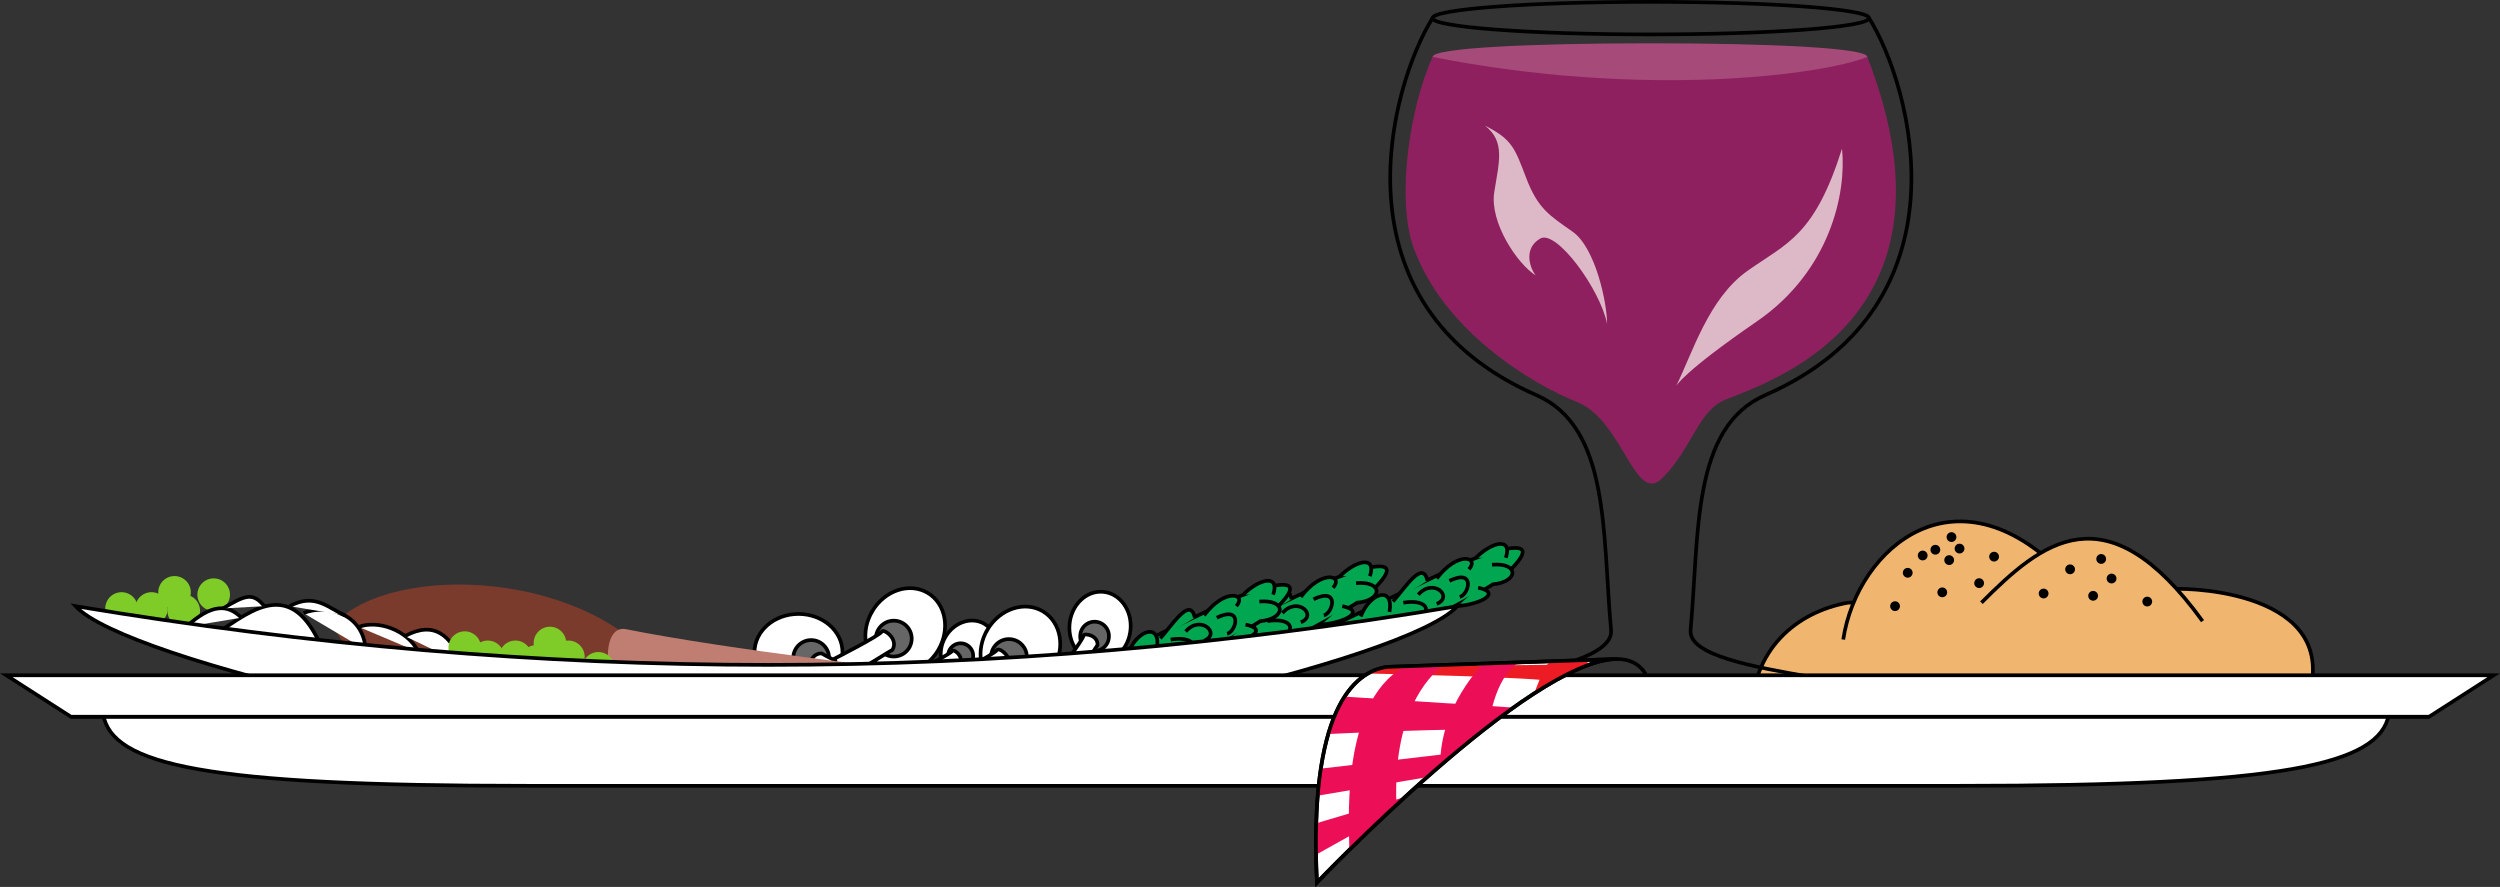
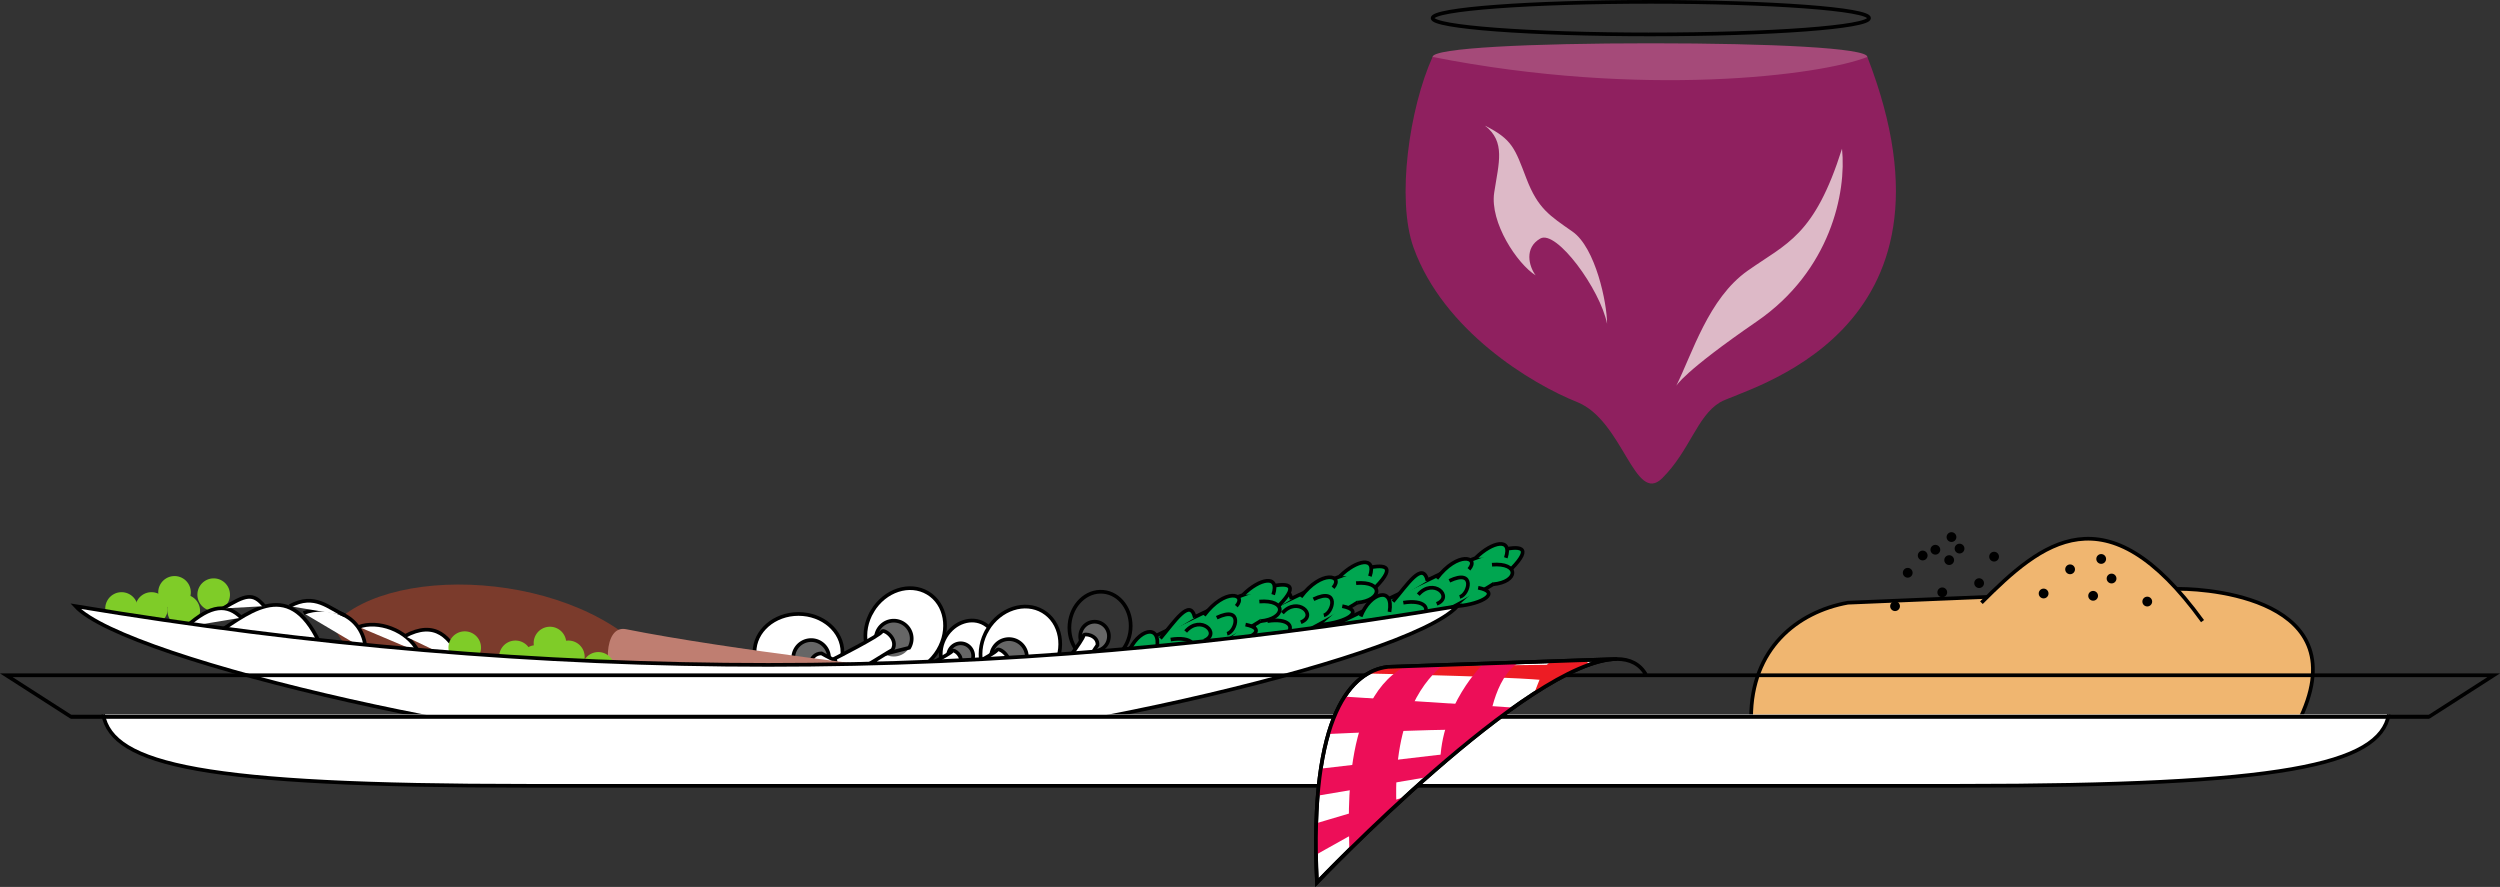
<svg xmlns="http://www.w3.org/2000/svg" width="271.356" height="96.27">
  <rect width="100%" height="100%" fill="#333333" stroke="none" />
  <path fill="#f0b670" stroke="#000" stroke-width=".4" d="M248.694 79.794c8.5-14.5-8.457-15.875-12.125-15.875l-36 1.5c-5.5 1-10.5 5-10.5 12.5" />
-   <path fill="#f0b670" stroke="#000" stroke-width=".4" d="M200.069 69.419c1.5-10 12.5-19.5 24.5-6.5" />
  <path fill="#f0b670" stroke="#000" stroke-width=".4" d="M215.069 65.419c6.5-6.5 13.5-12.5 24 2" />
  <path d="M210.069 60.2a.528.528 0 1 0 0-1.059.528.528 0 1 0 0 1.059m2.625-.125a.528.528 0 1 0 0-1.059.528.528 0 1 0 0 1.059m-1.125 1.25a.528.528 0 1 0 0-1.059.528.528 0 1 0 0 1.059m.25-2.5a.528.528 0 1 0 0-1.059.528.528 0 1 0 0 1.059m-3.125 2a.528.528 0 1 0 0-1.059.528.528 0 1 0 0 1.059m-1.625 1.875a.528.528 0 1 0 0-1.059.528.528 0 1 0 0 1.059m9.375-1.75a.528.528 0 1 0 0-1.059.528.528 0 1 0 0 1.059m8.25 1.375a.528.528 0 1 0 0-1.059.528.528 0 1 0 0 1.059m-2.875 2.625a.528.528 0 1 0 0-1.059.528.528 0 1 0 0 1.059m7.375-1.625a.528.528 0 1 0 0-1.059.528.528 0 1 0 0 1.059m-1.125-2.125a.528.528 0 1 0 0-1.059.528.528 0 1 0 0 1.059m-.875 4a.528.528 0 1 0 0-1.059.528.528 0 1 0 0 1.059m5.875.625a.528.528 0 1 0 0-1.059.528.528 0 1 0 0 1.059m-18.25-2a.528.528 0 1 0 0-1.059.528.528 0 1 0 0 1.059m-4 1a.528.528 0 1 0 0-1.059.528.528 0 1 0 0 1.059m-5.125 1.5a.528.528 0 1 0 0-1.059.528.528 0 1 0 0 1.059" />
  <path fill="#00a650" stroke="#000" stroke-width=".4" d="m124.444 72.544 19.75-9.5s11-4.5 4 1.75c-1.32 1.18-10.75 6-10.75 6" />
  <path fill="#00a650" stroke="#000" stroke-width=".4" d="M136.444 67.294c1.5-1.75 3.25-4.5 3.75-2.25m1-.25c2.25-3 4.687-2.356 3.5-1m-5.5 2.75c1.625-1.875 3.875.25 2 1m1.375-2.5c2.875-1.375 2.125 1.5 1.125 1.75m1.75-4.25c1.75-1.75 4-2.25 3.25 0m-1.5.75c3-.25 2.875 1.875.125 2.125m-3.875 2.375c2.75-.25 4.75-1.5 2.25-2m-12.75 3.125c1-2.625 3.625-3.375 3.125-.5m1.5-1c2.25-.375 3.25.625 1.75 1.75" />
  <path fill="#00a650" stroke="#000" stroke-width=".4" d="m113.944 74.544 19.75-9.5s11-4.5 4 1.75c-1.32 1.18-10.75 6-10.75 6" />
  <path fill="#00a650" stroke="#000" stroke-width=".4" d="M125.944 69.294c1.5-1.75 3.25-4.5 3.75-2.25m1-.25c2.25-3 4.687-2.356 3.5-1m-5.5 2.75c1.625-1.875 3.875.25 2 1m1.375-2.5c2.875-1.375 2.125 1.5 1.125 1.75m1.75-4.25c1.75-1.75 4-2.25 3.25 0m-1.5.75c3-.25 2.875 1.875.125 2.125m-3.875 2.375c2.75-.25 4.75-1.5 2.25-2m-12.75 3.125c1-2.625 3.625-3.375 3.125-.5m1.5-1c2.25-.375 3.25.625 1.75 1.75m10.375-.625 19.75-9.5s11-4.5 4 1.75c-1.32 1.18-10.75 6-10.75 6" />
  <path fill="#00a650" stroke="#000" stroke-width=".4" d="M151.194 65.294c1.5-1.75 3.25-4.5 3.75-2.25m1-.25c2.25-3 4.687-2.356 3.5-1m-5.5 2.75c1.625-1.875 3.875.25 2 1m1.375-2.5c2.875-1.375 2.125 1.5 1.125 1.75m1.75-4.25c1.75-1.75 4-2.25 3.25 0m-1.5.75c3-.25 2.875 1.875.125 2.125m-3.875 2.375c2.75-.25 4.75-1.5 2.25-2m-12.75 3.125c1-2.625 3.625-3.375 3.125-.5m1.5-1c2.25-.375 3.25.625 1.75 1.75" />
  <path fill="#7b3b2c" d="M36.194 67.794c6.5-7 28.25-5.75 35.75 5.25 0 0-32.25 5.25-35.75-5.25" />
  <path fill="#7fcc28" d="M19.944 68.063a1.767 1.767 0 1 0 0-3.535 1.767 1.767 0 1 0 0 3.535" />
  <path fill="#7fcc28" d="M16.444 67.813a1.767 1.767 0 1 0 0-3.535 1.767 1.767 0 1 0 0 3.535m6.75-1.5a1.767 1.767 0 1 0 0-3.535 1.767 1.767 0 1 0 0 3.535" />
  <path fill="#7fcc28" d="M18.944 66.063a1.767 1.767 0 1 0 0-3.535 1.767 1.767 0 1 0 0 3.535m-5.75 1.75a1.767 1.767 0 1 0 0-3.535 1.767 1.767 0 1 0 0 3.535" />
  <path fill="#fff" stroke="#000" stroke-width=".4" d="M22.694 69.294c4-2.5 8.5-7 12 .5" />
  <path fill="#fff" stroke="#000" stroke-width=".4" d="M32.944 66.544c2.5-1 6.5 0 6.75 4" />
  <path fill="#fff" stroke="#000" stroke-width=".4" d="M38.944 68.044c2-.75 5.25.25 6.5 2.75m-25.25-2.75c2.75-2.5 4.5-2.5 6-1" />
  <path fill="#fff" stroke="#000" stroke-width=".4" d="M24.194 66.044c2.5-1.5 3.25-1.75 4.5-.25m15.25 3.25c3.25-1.75 5 0 6.25 3m-18.75-6.25c2.75-1.5 4.25.25 6 1" />
  <path fill="#fff" d="M86.67 74.95c2.637 0 4.774-1.86 4.774-4.156 0-2.293-2.137-4.153-4.774-4.153s-4.773 1.86-4.773 4.153c0 2.297 2.136 4.156 4.773 4.156" />
  <path fill="none" stroke="#000" stroke-width=".4" d="M86.67 74.95c2.637 0 4.774-1.86 4.774-4.156 0-2.293-2.137-4.153-4.774-4.153s-4.773 1.86-4.773 4.153c0 2.297 2.136 4.156 4.773 4.156zm0 0" />
  <path fill="#666" d="M88.045 69.477a1.942 1.942 0 1 0 0 3.887 1.942 1.942 0 1 0 0-3.887" />
  <path fill="none" stroke="#000" stroke-width=".4" d="M88.045 69.477a1.942 1.942 0 1 0 0 3.887 1.942 1.942 0 1 0 0-3.887zm0 0" />
  <path fill="#fff" d="M88.045 72.919c.559 0 5.125 2.875 5.125 2.875s1.203-.934 1-1.75c-.203-.813-3.98-2.516-5-3.125-1.375 0-1.5 2-1.125 2" />
  <path fill="none" stroke="#000" stroke-width=".4" d="M88.045 72.919c.559 0 5.125 2.875 5.125 2.875s1.203-.934 1-1.75c-.203-.813-3.98-2.516-5-3.125-1.375 0-1.5 2-1.125 2zm0 0" />
  <path fill="#fff" d="M94.69 66.325c-1.352 2.262-.856 5.05 1.117 6.227 1.965 1.18 4.66.3 6.012-1.961 1.355-2.262.855-5.051-1.114-6.23-1.964-1.177-4.66-.298-6.015 1.964" />
  <path fill="none" stroke="#000" stroke-width=".4" d="M94.69 66.325c-1.352 2.262-.856 5.05 1.117 6.227 1.965 1.18 4.66.3 6.012-1.961 1.355-2.262.855-5.051-1.114-6.23-1.964-1.177-4.66-.298-6.015 1.964zm0 0" />
  <path fill="#666" d="M98.682 70.313a1.941 1.941 0 0 0-.668-2.664 1.942 1.942 0 0 0-2.668.668 1.942 1.942 0 0 0 .668 2.668c.922.55 2.117.25 2.668-.672" />
-   <path fill="none" stroke="#000" stroke-width=".4" d="M98.682 70.313a1.941 1.941 0 0 0-.668-2.664 1.942 1.942 0 0 0-2.668.668 1.942 1.942 0 0 0 .668 2.668c.922.55 2.117.25 2.668-.672zm0 0" />
+   <path fill="none" stroke="#000" stroke-width=".4" d="M98.682 70.313a1.941 1.941 0 0 0-.668-2.664 1.942 1.942 0 0 0-2.668.668 1.942 1.942 0 0 0 .668 2.668zm0 0" />
  <path fill="#fff" d="M95.725 68.548c-.285.476-5.098 2.918-5.098 2.918s.188 1.515.989 1.757c.8.243 4.203-2.125 5.25-2.683.707-1.18-.946-2.317-1.141-1.992" />
  <path fill="none" stroke="#000" stroke-width=".4" d="M95.725 68.548c-.285.476-5.098 2.918-5.098 2.918s.188 1.515.989 1.757c.8.243 4.203-2.125 5.25-2.683.707-1.18-.946-2.317-1.141-1.992zm0 0" />
  <path fill="#fff" d="M102.643 69.095c-.945 1.582-.598 3.535.781 4.359 1.375.824 3.262.21 4.211-1.371.945-1.586.598-3.54-.781-4.363-1.375-.825-3.262-.211-4.211 1.375" />
  <path fill="none" stroke="#000" stroke-width=".4" d="M102.643 69.095c-.945 1.582-.598 3.535.781 4.359 1.375.824 3.262.21 4.211-1.371.945-1.586.598-3.54-.781-4.363-1.375-.825-3.262-.211-4.211 1.375zm0 0" />
  <path fill="#666" d="M105.44 71.887a1.363 1.363 0 0 0-.473-1.867 1.356 1.356 0 0 0-1.863.47 1.361 1.361 0 0 0 2.336 1.398" />
  <path fill="none" stroke="#000" stroke-width=".4" d="M105.44 71.887a1.363 1.363 0 0 0-.473-1.867 1.356 1.356 0 0 0-1.863.47 1.361 1.361 0 0 0 2.336 1.398zm0 0" />
  <path fill="#fff" d="M103.37 70.65c-.204.335-3.57 2.042-3.57 2.042s.128 1.063.69 1.23c.563.173 2.946-1.488 3.676-1.878.492-.824-.664-1.621-.797-1.395" />
  <path fill="none" stroke="#000" stroke-width=".4" d="M103.37 70.65c-.204.335-3.57 2.042-3.57 2.042s.128 1.063.69 1.23c.563.173 2.946-1.488 3.676-1.878.492-.824-.664-1.621-.797-1.395zm0 0" />
-   <path fill="#fff" d="M116.092 67.747c-.187 2.101 1.14 3.937 2.969 4.101 1.828.164 3.46-1.406 3.648-3.507.192-2.102-1.14-3.938-2.968-4.102-1.829-.164-3.461 1.406-3.649 3.508" />
  <path fill="none" stroke="#000" stroke-width=".4" d="M116.092 67.747c-.187 2.101 1.14 3.937 2.969 4.101 1.828.164 3.46-1.406 3.648-3.507.192-2.102-1.14-3.938-2.968-4.102-1.829-.164-3.461 1.406-3.649 3.508zm0 0" />
  <path fill="#666" d="M120.354 69.231a1.556 1.556 0 1 0-3.098-.273 1.555 1.555 0 1 0 3.098.273" />
  <path fill="none" stroke="#000" stroke-width=".4" d="M120.354 69.231a1.556 1.556 0 1 0-3.098-.273 1.555 1.555 0 1 0 3.098.273zm0 0" />
  <path fill="#fff" d="M117.612 68.99c-.043.444-2.66 3.874-2.66 3.874s.664 1.027 1.324.922c.664-.102 2.289-2.992 2.847-3.758.098-1.098-1.484-1.34-1.511-1.039" />
  <path fill="none" stroke="#000" stroke-width=".4" d="M117.612 68.99c-.043.444-2.66 3.874-2.66 3.874s.664 1.027 1.324.922c.664-.102 2.289-2.992 2.847-3.758.098-1.098-1.484-1.34-1.511-1.039zm0 0" />
  <path fill="#fff" d="M107.19 68.325c-1.352 2.262-.856 5.05 1.117 6.227 1.965 1.18 4.66.3 6.012-1.961 1.355-2.262.855-5.051-1.114-6.23-1.964-1.177-4.66-.298-6.015 1.964" />
  <path fill="none" stroke="#000" stroke-width=".4" d="M107.19 68.325c-1.352 2.262-.856 5.05 1.117 6.227 1.965 1.18 4.66.3 6.012-1.961 1.355-2.262.855-5.051-1.114-6.23-1.964-1.177-4.66-.298-6.015 1.964zm0 0" />
  <path fill="#666" d="M111.182 72.313a1.941 1.941 0 0 0-.668-2.664 1.942 1.942 0 0 0-2.668.668 1.942 1.942 0 0 0 .668 2.668c.922.55 2.117.25 2.668-.672" />
  <path fill="none" stroke="#000" stroke-width=".4" d="M111.182 72.313a1.941 1.941 0 0 0-.668-2.664 1.942 1.942 0 0 0-2.668.668 1.942 1.942 0 0 0 .668 2.668c.922.55 2.117.25 2.668-.672zm0 0" />
  <path fill="#fff" d="M108.225 70.548c-.285.476-5.098 2.918-5.098 2.918s.188 1.515.989 1.757c.8.243 4.203-2.125 5.25-2.683.707-1.18-.946-2.317-1.141-1.992" />
  <path fill="none" stroke="#000" stroke-width=".4" d="M108.225 70.548c-.285.476-5.098 2.918-5.098 2.918s.188 1.515.989 1.757c.8.243 4.203-2.125 5.25-2.683.707-1.18-.946-2.317-1.141-1.992zm0 0" />
  <path fill="#bf7e71" d="M67.194 75.294c-1.75-2.25-1.715-7.492.75-7 11.25 2.25 31.25 4.5 31.25 4.5l-2.5 3.75" />
  <path fill="#7fcc28" d="M50.444 72.063a1.767 1.767 0 1 0 0-3.535 1.767 1.767 0 1 0 0 3.535" />
-   <path fill="#7fcc28" d="M52.944 73.063a1.767 1.767 0 1 0 0-3.535 1.767 1.767 0 1 0 0 3.535" />
  <path fill="#7fcc28" d="M55.944 73.063a1.767 1.767 0 1 0 0-3.535 1.767 1.767 0 1 0 0 3.535" />
  <path fill="#7fcc28" d="M58.194 73.563a1.767 1.767 0 1 0 0-3.535 1.767 1.767 0 1 0 0 3.535" />
  <path fill="#7fcc28" d="M61.694 73.063a1.767 1.767 0 1 0 0-3.535 1.767 1.767 0 1 0 0 3.535" />
  <path fill="#7fcc28" d="M64.944 74.313a1.767 1.767 0 1 0 0-3.535 1.767 1.767 0 1 0 0 3.535m-5.25-2.75a1.767 1.767 0 1 0 0-3.535 1.767 1.767 0 1 0 0 3.535" />
  <path fill="#fff" stroke="#000" stroke-width=".4" d="M79.194 81.794c-21 0-65.5-10-71-16 51 8.5 99.5 8.5 150 0-5.5 6-50 16-71 16" />
  <path fill="#a54a79" d="M179.053 10.372c13.082 0 23.633-3.215 23.633-4.192 0-.976-10.418-1.48-23.5-1.48s-23.692.504-23.692 1.48c0 .977 10.477 4.192 23.559 4.192" />
  <path fill="none" stroke="#000" stroke-width=".4" d="M179.186 3.735c13.082 0 23.687-.793 23.687-1.77C202.873.99 192.268.2 179.186.2s-23.692.79-23.692 1.766 10.61 1.77 23.692 1.77zm0 0" />
-   <path fill="none" stroke="#000" stroke-width=".4" d="M202.873 1.966c4.563 7.25 11.258 31.066-11.277 40.925-8 3.5-7.145 15.043-8.098 25.5-.5 5.5 28.438 5 21.438 9.34h-51.5c-5.5-3.34 21.933-3.84 21.433-9.34-.949-10.457-.097-22-8.097-25.5-22.535-9.859-15.836-33.675-11.278-40.925" />
  <path fill="#8f205f" d="M155.494 6.18c-2.5 5.5-3.96 15.454-2.058 20.711 3.25 9 12.75 14.75 17.75 16.75s6.25 11.25 9.25 8.25 3.758-6.722 6.258-8.222c2.5-1.5 27.742-7.239 15.992-37.489-5 2-24.442 4.5-47.192 0" />
  <path fill="#ddb9c7" d="M161.186 13.641c3 1.5 3.25 2.5 4.5 5.75s2.5 4 5 5.75 3.75 7.75 3.75 10c-.75-3.75-5.5-10.25-7.25-9.25s-1.25 3-.5 4c-2-1.25-5-5.75-4.5-9s1.25-5.5-1-7.25m38.75 2.5c.5 4.75-1.25 13.25-9.25 18.75s-8.75 7-8.75 7c1.75-3.5 3.5-9.5 7.75-12.5s7.25-3.75 10.25-13.25" />
  <path fill="#fff" stroke="#000" stroke-width=".4" d="M259.287 77.544c-1 5.5-11.593 7.75-46.593 7.75h-155.5c-35 0-45-2.25-46-7.75" />
  <path fill="none" stroke="#000" stroke-width=".4" d="M7.694 77.794h255.968" />
-   <path fill="#fff" d="M.682 73.294h269.992l-7.012 4.5H7.694l-7.012-4.5" />
  <path fill="none" stroke="#000" stroke-width=".4" d="M.682 73.294h269.992l-7.012 4.5H7.694Zm174.824-1.762c1.406 0 2.508.531 3.188 1.762" />
  <path fill="#fff" d="m150.627 72.384 24.88-.852c-9.45.012-32.563 24.262-32.563 24.262-.899-18.532 3.898-22.95 7.683-23.41" />
  <path fill="none" stroke="#000" stroke-width=".4" d="m150.627 72.384 24.88-.852c-9.45.012-32.563 24.262-32.563 24.262-.899-18.532 3.898-22.95 7.683-23.41zm0 0" />
  <path fill="#ed0e58" d="M142.819 92.794s6.812-3.875 7.187-3.875l2.563-2.438-9.688 2.875-.062 3.438m12.062-8.438 3-2.625-14.437 1.688s-.313 2.5-.375 2.937l11.812-2m-10.687-4.687s15.75-.75 16.75-.375l3.187-2.5-18.25-1.188c-.625.438-1.687 4.063-1.687 4.063" />
  <path fill="#ed1c24" d="M148.569 73.106s18.703.399 20.062.875c.313-.25 3.188-1.625 3.938-1.875l-21.313.25c-.625 0-2.125.25-2.687.75" />
  <path fill="#ed0e58" d="M146.444 92.294c.125-1.625-1.313-15.875 6-19.938l4.125-.125c-1.625 1.375-5.375 5.188-5 15.063l-5.125 5m14.562-20.25s-4.687 4.5-4.687 11l5.25-4.125s.5-5.375 3.375-7.063l-3.938.188" />
  <path fill="#ed1c24" d="M166.569 75.169s1.062-3.063 1.625-3.25l4.125-.25v.562c-.313.063-5.75 2.938-5.75 2.938" />
  <path fill="none" stroke="#000" stroke-width=".4" d="m150.627 72.384 24.88-.852c-9.45.012-32.563 24.262-32.563 24.262-.899-18.532 3.898-22.95 7.683-23.41zm0 0" />
</svg>